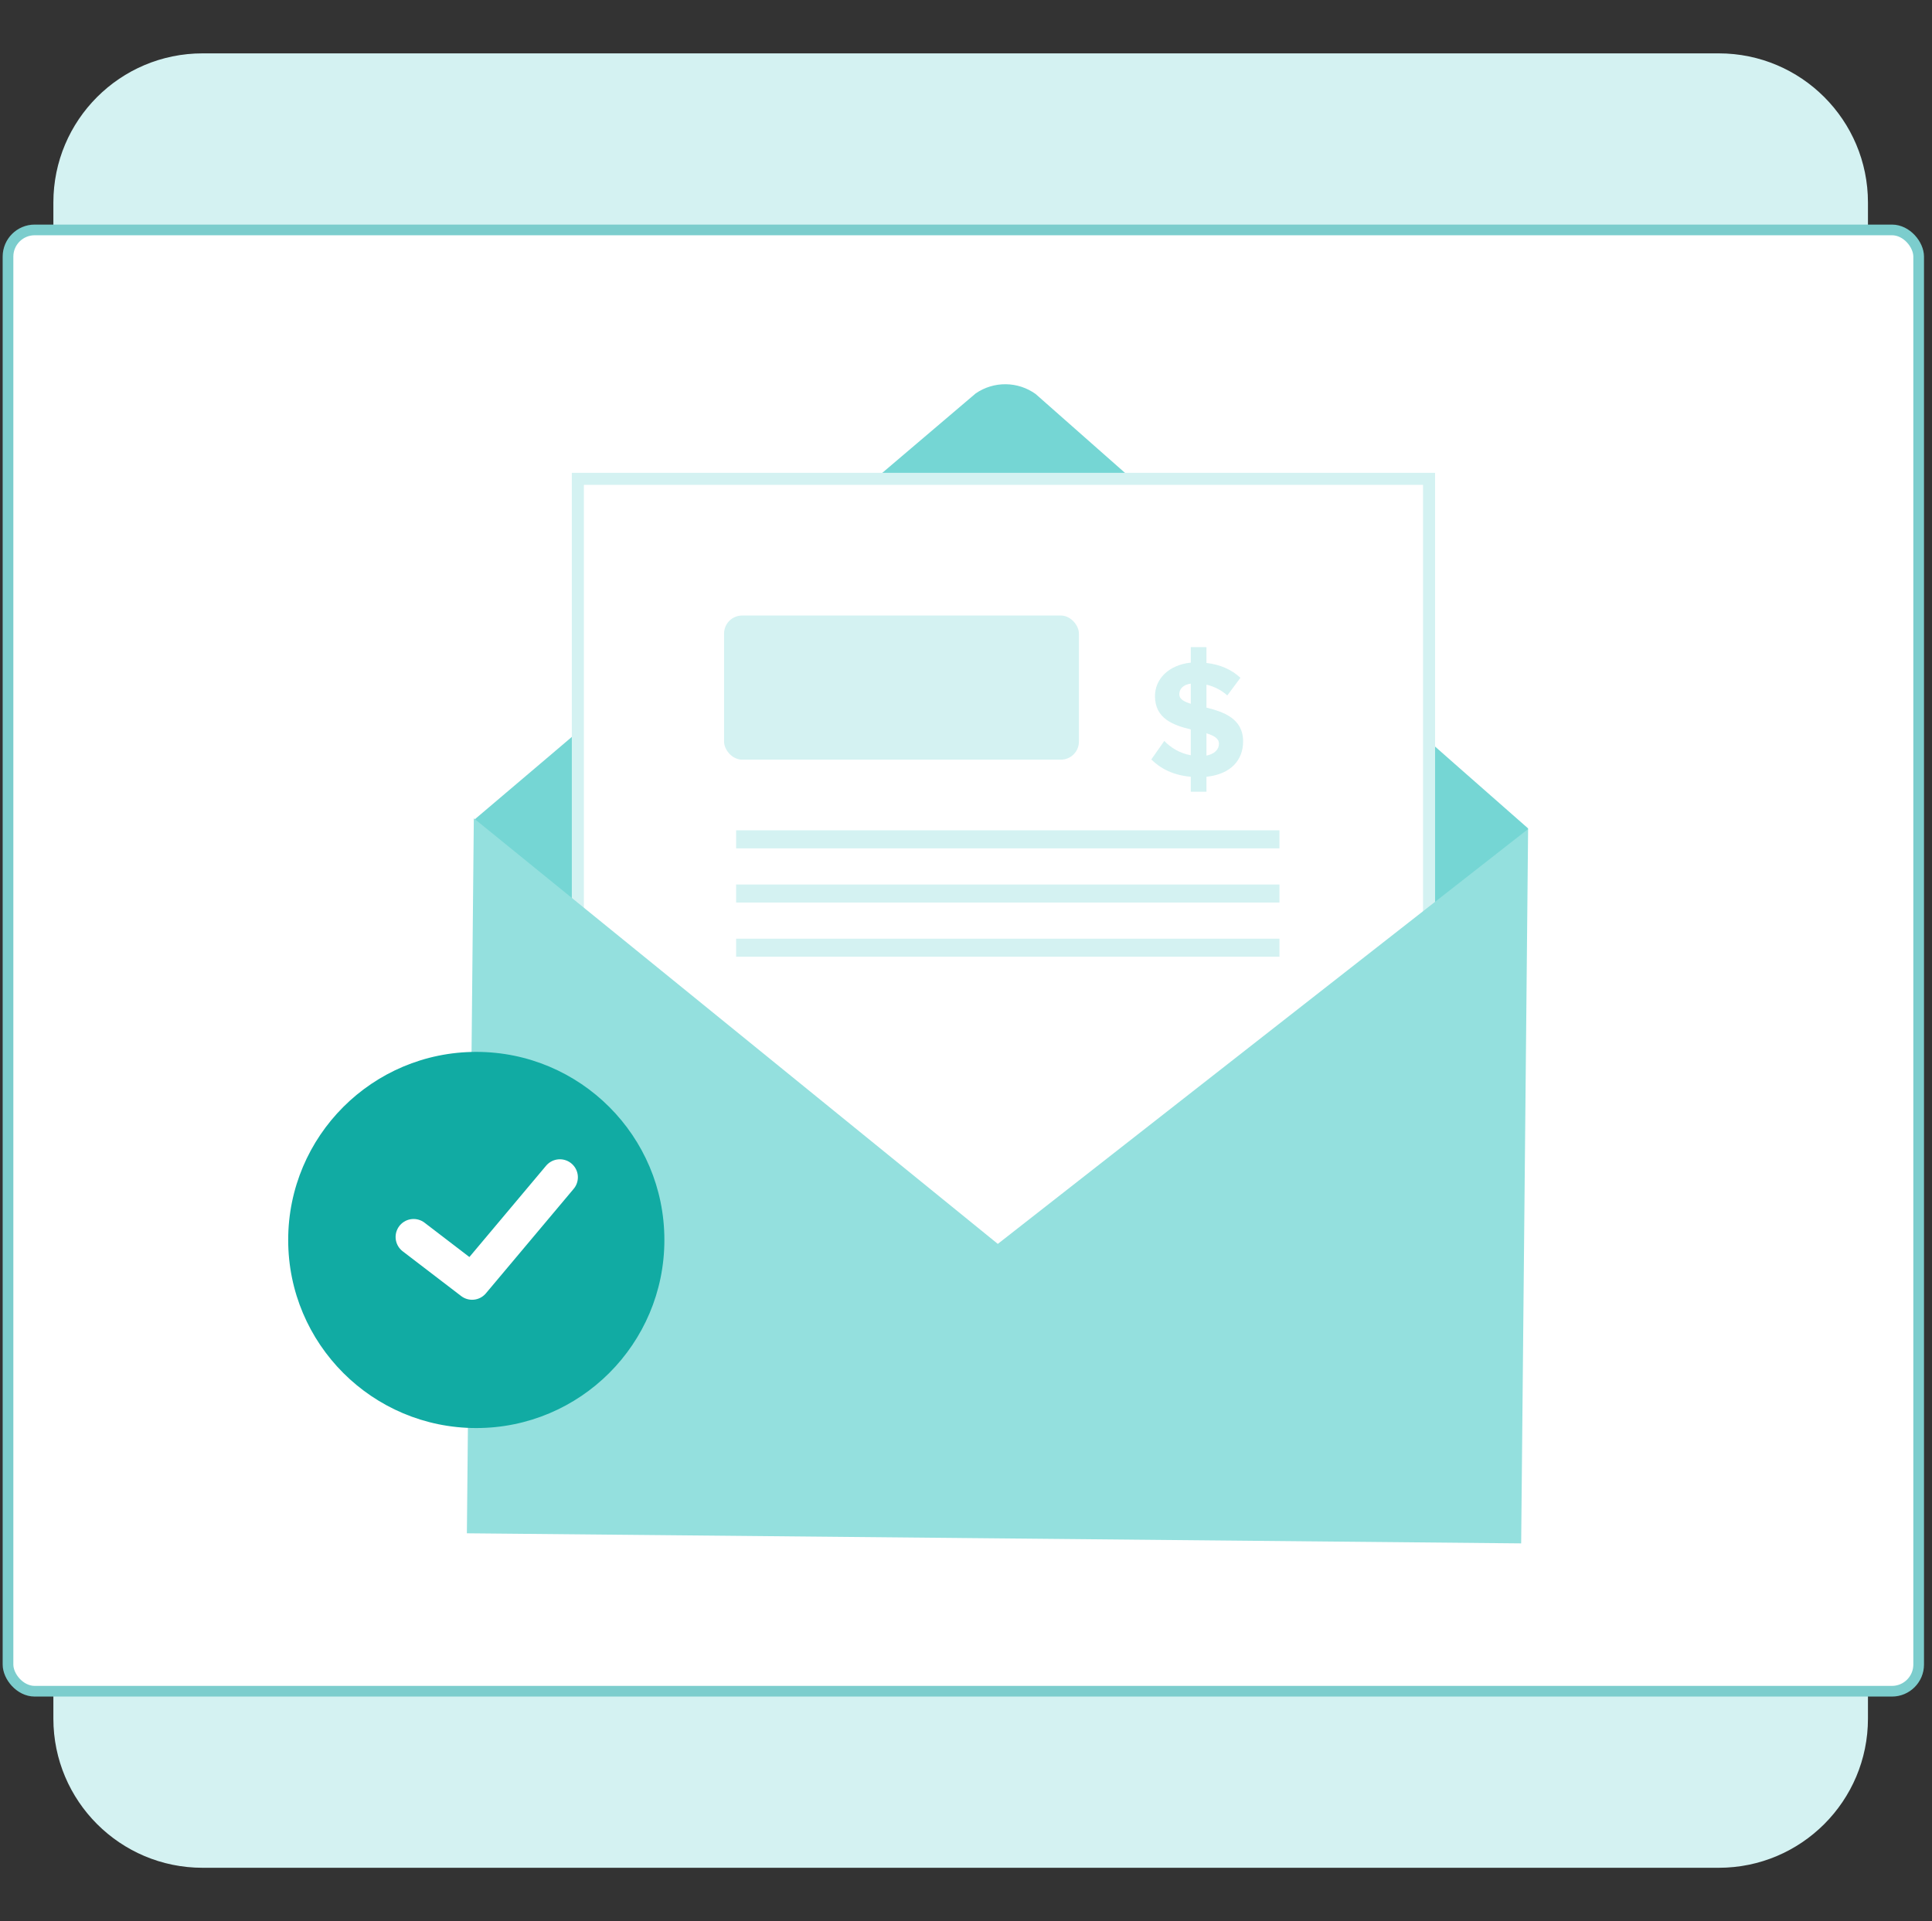
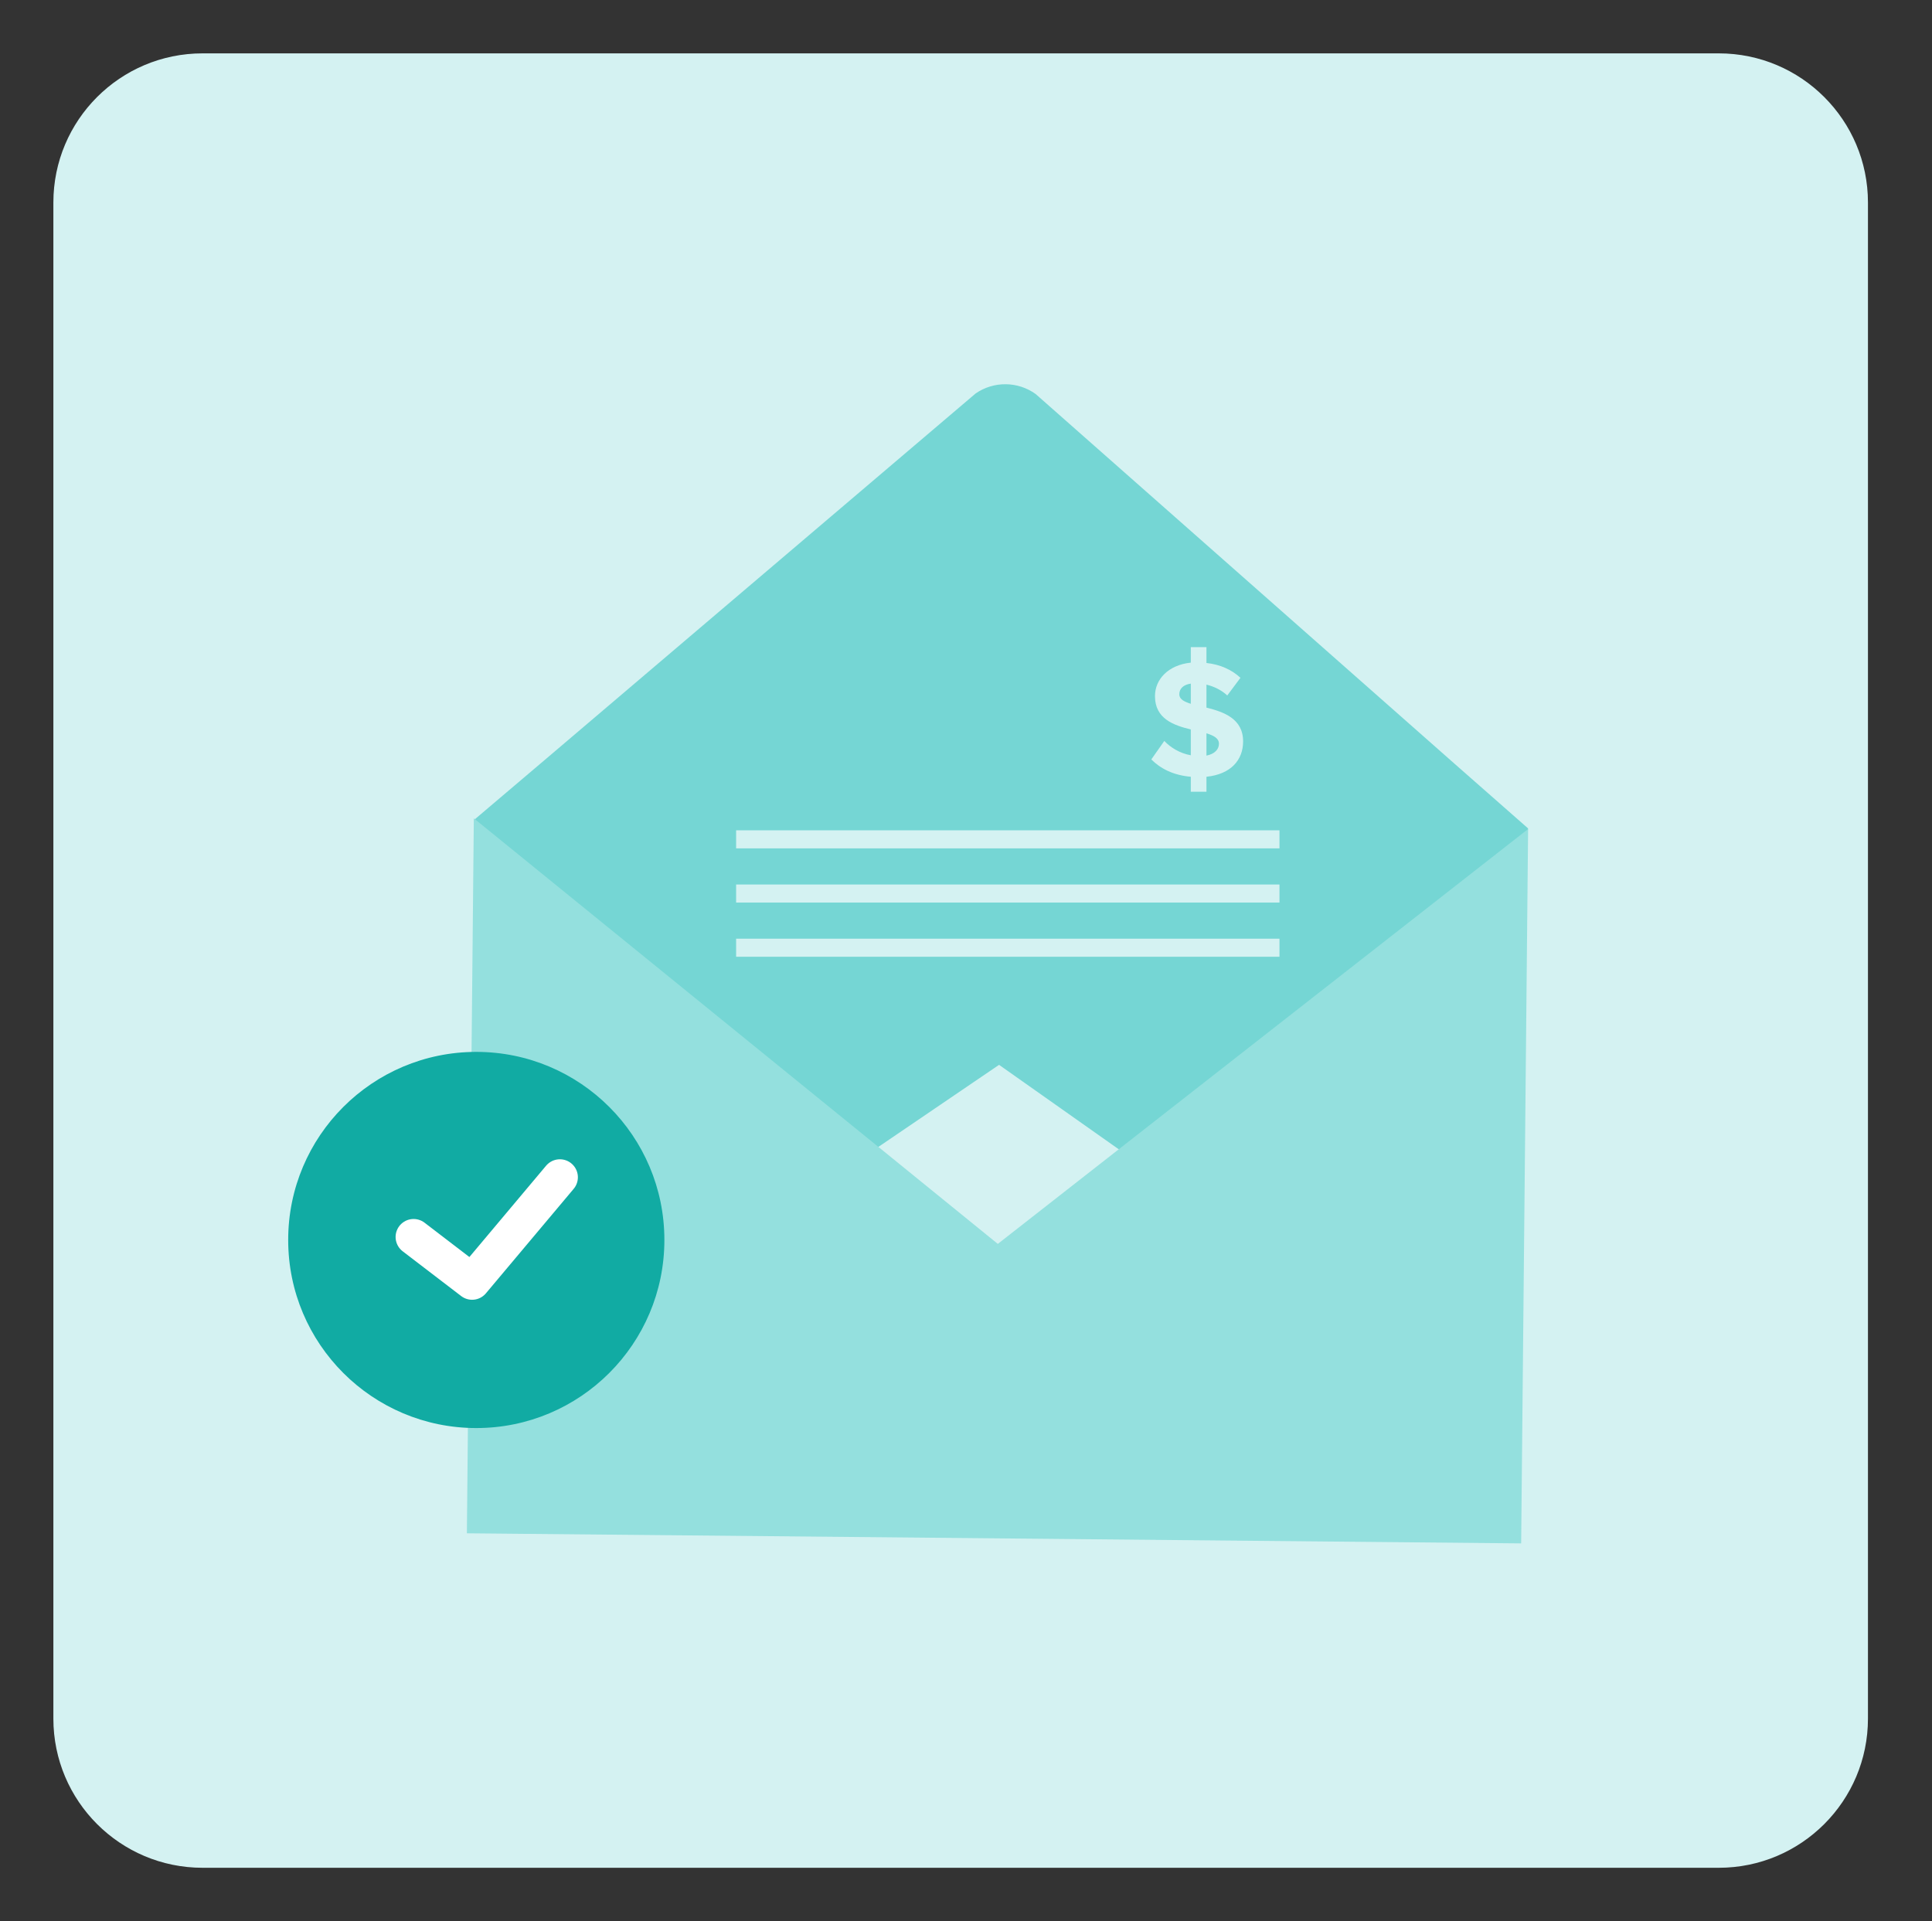
<svg xmlns="http://www.w3.org/2000/svg" width="181" height="180" viewBox="0 0 181 180" fill="none">
  <rect x="0" y="0" width="181" height="180" fill="#333333" stroke="none" />
  <path d="M161.023 5H18.977C11.258 5 5 11.258 5 18.977V161.023C5 168.742 11.258 175 18.977 175H161.023C168.742 175 175 168.742 175 161.023V18.977C175 11.258 168.742 5 161.023 5Z" fill="#D4F2F2" />
-   <rect x="0.75" y="21.542" width="179" height="136.916" rx="2.5" fill="white" stroke="#7CCDCD" />
  <path d="M143.161 77.617L140.561 92.681L140.089 95.575C140.089 97.82 135.008 127.238 132.527 127.238L93.598 99.769L49.825 129.542C47.344 129.542 45.04 97.761 45.099 95.516L44.981 91.795L44.45 76.79L51.479 70.824L91.412 36.857C92.241 36.289 93.224 35.99 94.228 36C95.232 36.011 96.208 36.331 97.024 36.916L136.308 71.592L143.161 77.617Z" fill="#75D6D4" />
-   <path d="M133.882 125.971L54.135 125.971L54.135 44.865L133.882 44.865V125.971Z" fill="white" stroke="#D4F2F2" stroke-width="1.128" />
-   <rect x="67.835" y="57.671" width="33.244" height="13.505" rx="1.692" fill="#D4F2F2" />
  <line x1="68.963" y1="78.641" x2="119.868" y2="78.641" stroke="#D4F2F2" stroke-width="1.692" />
  <line x1="68.963" y1="83.719" x2="119.868" y2="83.719" stroke="#D4F2F2" stroke-width="1.692" />
  <line x1="68.963" y1="88.796" x2="119.868" y2="88.796" stroke="#D4F2F2" stroke-width="1.692" />
  <path d="M93.48 116.546L44.39 76.672L43.74 143.661L142.511 144.606L143.161 77.676L93.48 116.546Z" fill="#94E0DE" />
  <circle cx="44.621" cy="116.178" r="17.622" fill="#11ABA3" />
  <path d="M38.748 115.898L44.23 120.094L52.453 110.304" stroke="white" stroke-width="3.372" stroke-linecap="round" stroke-linejoin="round" />
  <path d="M111.56 74.183V72.778C109.921 72.637 108.719 72.013 107.861 71.154L109.078 69.422C109.656 70.031 110.514 70.577 111.56 70.764V68.345C109.952 67.954 108.204 67.346 108.204 65.223C108.204 63.646 109.453 62.304 111.56 62.085V60.634H113.027V62.117C114.292 62.257 115.369 62.725 116.212 63.506L114.978 65.16C114.417 64.645 113.73 64.317 113.027 64.146V66.3C114.651 66.706 116.461 67.33 116.461 69.469C116.461 71.201 115.322 72.543 113.027 72.778V74.183H111.56ZM114.198 69.687C114.198 69.172 113.714 68.922 113.027 68.704V70.795C113.823 70.639 114.198 70.187 114.198 69.687ZM110.483 65.051C110.483 65.504 110.92 65.738 111.56 65.941V64.052C110.873 64.146 110.483 64.52 110.483 65.051Z" fill="#D4F2F2" />
</svg>